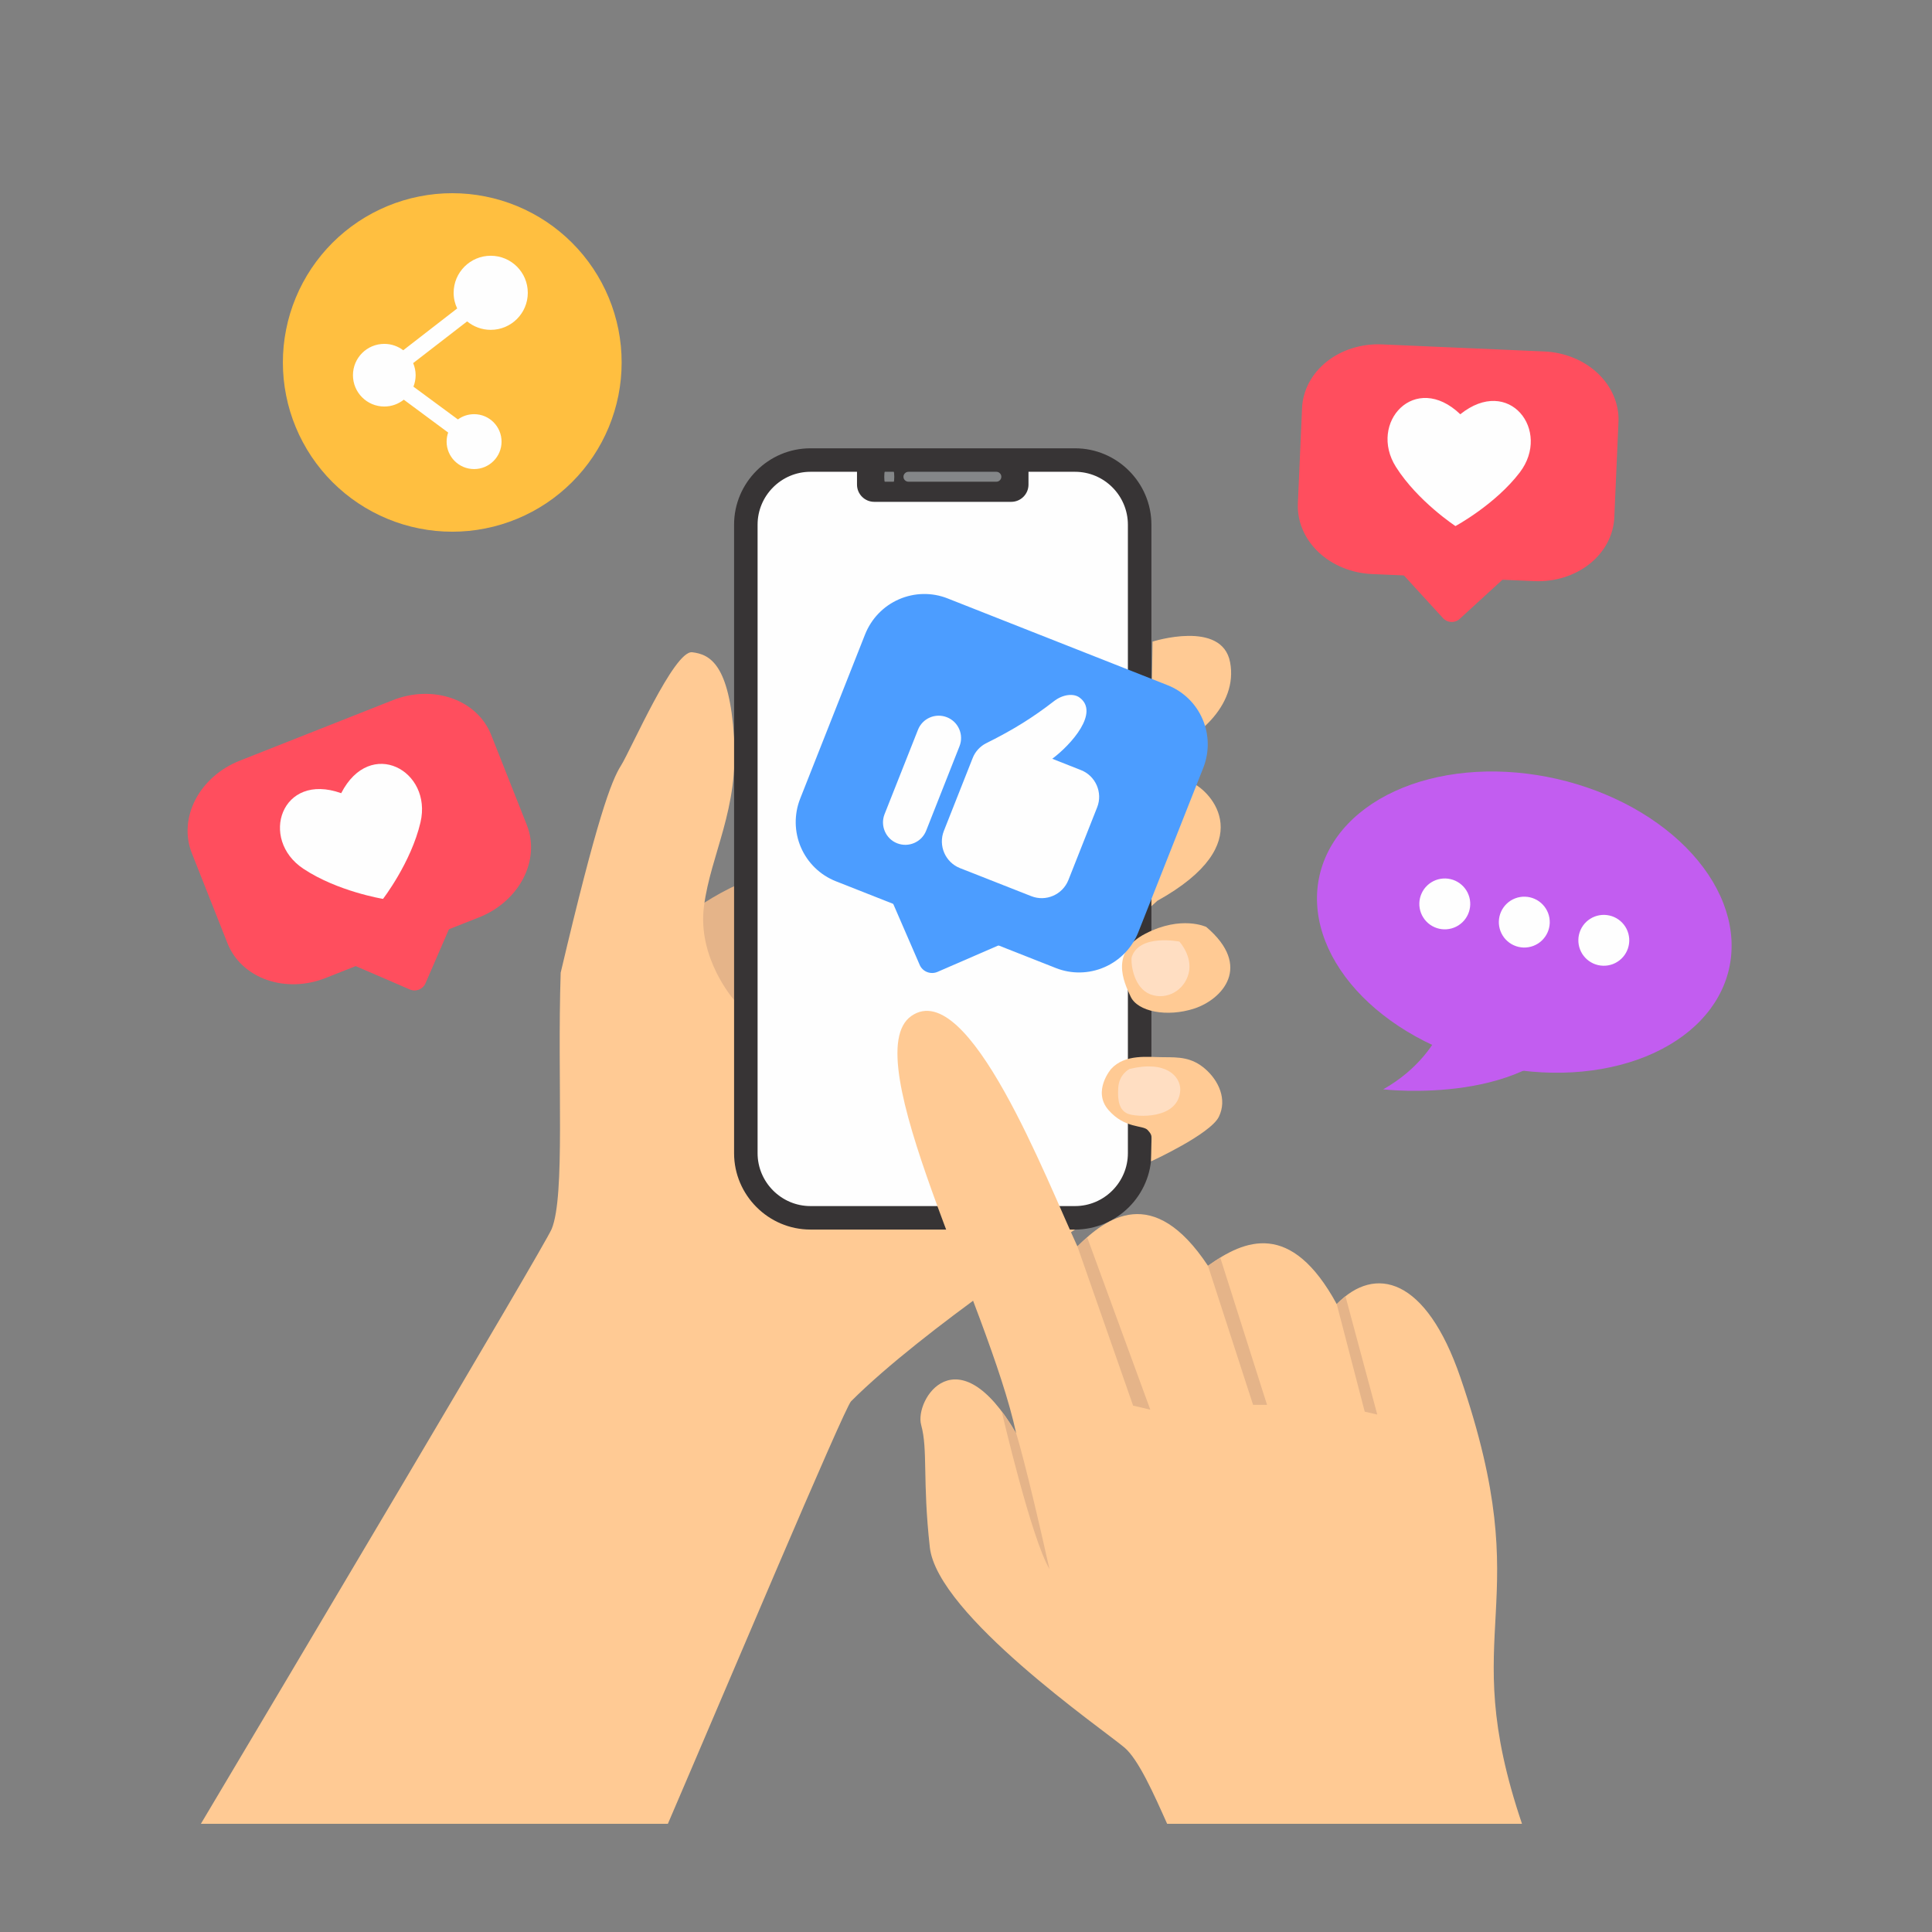
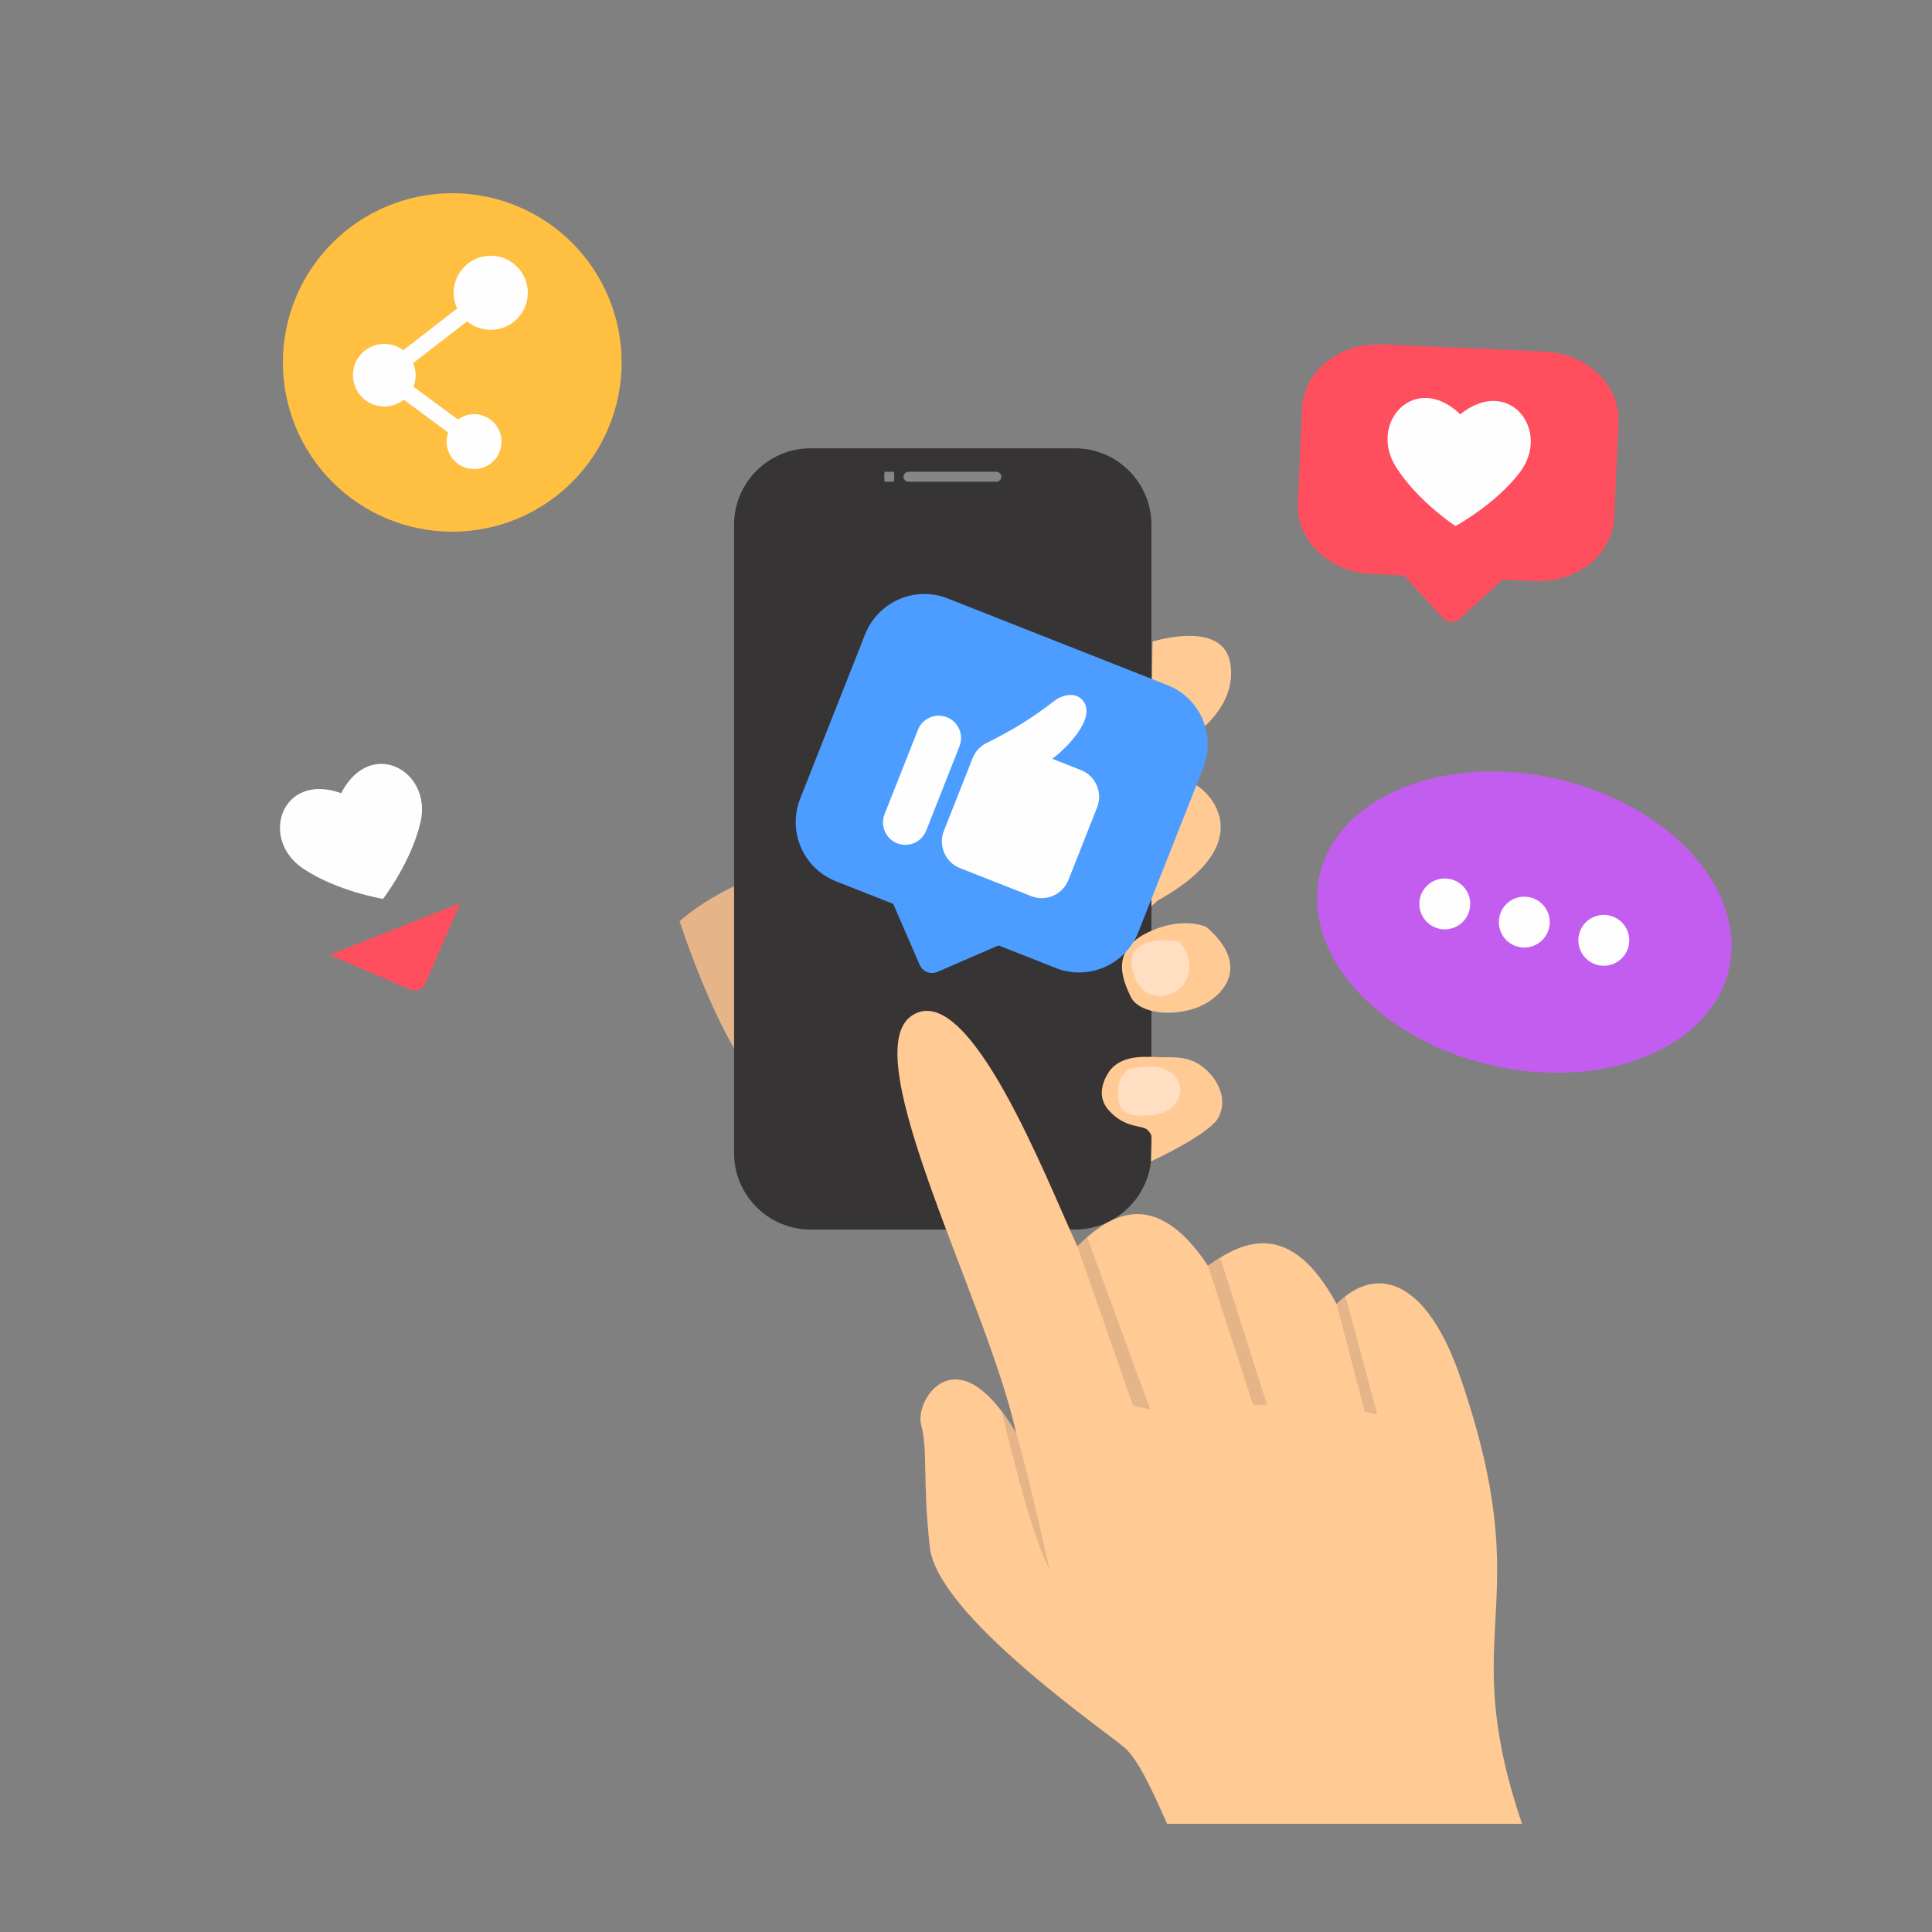
<svg xmlns="http://www.w3.org/2000/svg" width="500" viewBox="0 0 375 375" height="500" preserveAspectRatio="xMidYMid meet">
  <rect x="0" y="0" width="375" height="375" fill="#808080" stroke="none" />
  <defs>
    <clipPath id="482b10eb00">
      <path d="M 38 126 L 209 126 L 209 354 L 38 354 Z M 38 126 " clip-rule="nonzero" />
    </clipPath>
    <clipPath id="2c3cd5b1ea">
      <path d="M 174 196 L 296 196 L 296 354 L 174 354 Z M 174 196 " clip-rule="nonzero" />
    </clipPath>
    <clipPath id="b930d5003f">
      <path d="M 54 37.5 L 121 37.5 L 121 104 L 54 104 Z M 54 37.5 " clip-rule="nonzero" />
    </clipPath>
  </defs>
  <path fill="#e5b489" d="M 131.91 178.805 C 131.91 178.805 140.84 170.426 155.996 167.582 C 171.156 164.734 163.445 209.234 153.699 212.75 C 143.953 216.266 131.91 178.805 131.91 178.805 Z M 131.91 178.805 " fill-opacity="1" fill-rule="evenodd" />
  <g clip-path="url(#482b10eb00)">
-     <path fill="#ffca94" d="M 208.664 238.656 C 208.664 238.656 179.254 257.938 165.195 271.984 C 163.852 273.328 140.398 328.977 129.594 354.09 L 38.938 354.09 C 53.703 329.277 105.754 241.766 107.078 238.551 C 109.75 232.031 108.141 209.781 108.828 188.805 C 115.867 158.922 118.645 151.555 120.539 148.586 C 122.43 145.598 130.832 126.195 134.352 126.602 C 137.871 127.008 141.547 129.039 142.484 143.105 C 143.406 157.172 137.992 165.691 136.648 175.832 C 135.289 185.977 142.484 194.09 142.484 194.09 C 142.484 194.09 201.75 225.191 208.664 238.656 Z M 208.664 238.656 " fill-opacity="1" fill-rule="evenodd" />
-   </g>
+     </g>
  <path fill="#373435" d="M 157.305 87.016 L 208.664 87.016 C 216.82 87.016 223.488 93.68 223.488 101.844 L 223.488 223.832 C 223.488 231.977 216.82 238.656 208.664 238.656 L 157.305 238.656 C 149.152 238.656 142.484 231.977 142.484 223.832 L 142.484 101.844 C 142.484 93.68 149.152 87.016 157.305 87.016 Z M 157.305 87.016 " fill-opacity="1" fill-rule="evenodd" />
-   <path fill="#fefefe" d="M 157.305 91.574 L 208.664 91.574 C 214.309 91.574 218.922 96.188 218.922 101.844 L 218.922 223.832 C 218.922 229.469 214.309 234.098 208.664 234.098 L 157.305 234.098 C 151.664 234.098 147.047 229.469 147.047 223.832 L 147.047 101.844 C 147.047 96.188 151.664 91.574 157.305 91.574 Z M 157.305 91.574 " fill-opacity="1" fill-rule="evenodd" />
  <path fill="#373435" d="M 166.344 90.727 L 199.629 90.727 L 199.629 94.066 C 199.629 95.906 198.125 97.406 196.285 97.406 L 169.688 97.406 C 167.848 97.406 166.344 95.906 166.344 94.066 Z M 166.344 90.727 " fill-opacity="1" fill-rule="evenodd" />
  <path fill="#848688" d="M 176.336 91.574 L 193.387 91.574 C 193.652 91.574 193.883 91.668 194.074 91.859 C 194.262 92.047 194.359 92.273 194.359 92.539 C 194.359 92.805 194.262 93.031 194.074 93.219 C 193.883 93.406 193.652 93.5 193.387 93.5 L 176.336 93.5 C 176.066 93.5 175.84 93.406 175.648 93.219 C 175.457 93.031 175.363 92.805 175.363 92.539 C 175.363 92.273 175.457 92.047 175.648 91.859 C 175.84 91.668 176.066 91.574 176.336 91.574 Z M 176.336 91.574 " fill-opacity="1" fill-rule="evenodd" />
  <path fill="#848688" d="M 171.738 91.574 L 173.473 91.574 C 173.5 91.574 173.527 91.668 173.547 91.859 C 173.566 92.047 173.578 92.273 173.578 92.539 C 173.578 92.805 173.566 93.031 173.547 93.219 C 173.527 93.406 173.5 93.5 173.473 93.5 L 171.738 93.5 C 171.707 93.5 171.684 93.406 171.664 93.219 C 171.641 93.031 171.633 92.805 171.633 92.539 C 171.633 92.273 171.641 92.047 171.664 91.859 C 171.684 91.668 171.707 91.574 171.738 91.574 Z M 171.738 91.574 " fill-opacity="1" fill-rule="evenodd" />
  <path fill="#ffca94" d="M 234.133 179.918 C 234.133 179.918 229.324 177.617 222.355 181.207 C 215.387 184.793 218.094 190.535 219.453 193.434 C 220.797 196.352 226.492 197.5 231.836 195.75 C 237.176 193.984 243.207 187.621 234.133 179.918 Z M 234.133 179.918 " fill-opacity="1" fill-rule="evenodd" />
  <path fill="#ffdec2" d="M 228.918 182.762 C 228.918 182.762 221.062 181.188 219.648 185.836 C 219.488 187.391 220.16 191.828 223.309 193.012 C 226.457 194.195 229.906 192.234 230.719 188.91 C 231.535 185.605 228.918 182.762 228.918 182.762 Z M 228.918 182.762 " fill-opacity="1" fill-rule="evenodd" />
  <path fill="#ffca94" d="M 215.652 207.5 C 215.652 207.5 211.973 211.797 215.156 215.453 C 218.34 219.113 221.859 218.336 222.762 219.34 C 223.68 220.367 223.523 220.453 223.488 222.012 C 223.469 223.566 223.414 225.422 223.414 225.422 C 223.414 225.422 234.91 220.156 236.574 216.777 C 238.238 213.387 236.539 209.746 233.938 207.484 C 231.32 205.203 228.828 205.203 225.84 205.203 C 222.867 205.203 218.375 204.496 215.652 207.5 Z M 215.652 207.5 " fill-opacity="1" fill-rule="evenodd" />
  <path fill="#ffdec2" d="M 219.242 207.484 C 219.242 207.484 217.207 208.492 217.051 211.125 C 216.871 213.758 217.312 215.488 218.871 216.16 C 220.426 216.852 228.863 217.414 229.094 211.496 C 229.094 208.934 226.352 205.754 219.242 207.484 Z M 219.242 207.484 " fill-opacity="1" fill-rule="evenodd" />
  <path fill="#ffca94" d="M 223.539 153.816 C 223.539 153.816 227.715 150.332 231.355 151.926 C 235.02 153.516 244.727 163.695 224.637 174.844 C 223.414 175.922 223.488 175.922 223.488 175.922 Z M 223.539 153.816 " fill-opacity="1" fill-rule="evenodd" />
  <path fill="#ffca94" d="M 223.715 124.531 C 223.715 124.531 237.211 120.238 238.766 128.562 C 240.324 136.867 232.363 144.043 223.488 146.887 C 223.488 136.055 223.715 124.531 223.715 124.531 Z M 223.715 124.531 " fill-opacity="1" fill-rule="evenodd" />
  <g clip-path="url(#2c3cd5b1ea)">
    <path fill="#ffca94" d="M 218.25 339.191 C 214.023 335.621 181.906 313.426 180.477 300.312 C 179.023 287.219 180.141 281.441 178.793 276.562 C 177.469 271.684 185.797 258.574 197.242 278.223 C 191.918 253.359 165.797 204.832 176.922 197.18 C 188.027 189.531 203.129 229.043 209.125 241.926 C 214.695 236.379 223.805 229.59 234.469 245.691 C 241.578 240.582 250.582 236.82 259.461 253.129 C 266.906 245.477 276.793 247.918 283.461 267.355 C 298.969 312.523 282.273 315.211 295.449 354.09 L 226.582 354.09 C 224 348.309 220.977 341.488 218.25 339.191 Z M 218.25 339.191 " fill-opacity="1" fill-rule="evenodd" />
  </g>
  <path fill="#e5b489" d="M 194.43 273.93 C 195.348 275.148 196.285 276.562 197.242 278.223 C 197.242 278.223 199.027 283.668 203.695 304.535 C 200.16 298.582 194.48 274.195 194.43 273.93 Z M 194.43 273.93 " fill-opacity="1" fill-rule="evenodd" />
  <path fill="#e5b489" d="M 209.125 241.926 C 209.727 241.344 210.348 240.742 211.02 240.16 L 223.273 273.613 L 219.934 272.832 Z M 209.125 241.926 " fill-opacity="1" fill-rule="evenodd" />
  <path fill="#e5b489" d="M 234.469 245.691 C 235.246 245.141 236.043 244.613 236.855 244.102 L 245.93 272.676 L 243.223 272.676 Z M 234.469 245.691 " fill-opacity="1" fill-rule="evenodd" />
  <path fill="#e5b489" d="M 259.461 253.129 C 260.008 252.562 260.574 252.07 261.156 251.609 L 267.328 274.566 L 264.891 274 Z M 259.461 253.129 " fill-opacity="1" fill-rule="evenodd" />
  <path fill="#4c9dff" d="M 183.93 116.152 L 226.629 132.996 C 227.383 133.293 228.102 133.664 228.781 134.102 C 229.461 134.539 230.094 135.043 230.676 135.605 C 231.258 136.168 231.777 136.785 232.238 137.453 C 232.699 138.117 233.09 138.824 233.41 139.57 C 233.73 140.312 233.977 141.082 234.148 141.875 C 234.316 142.668 234.41 143.473 234.422 144.285 C 234.434 145.098 234.367 145.902 234.219 146.703 C 234.074 147.5 233.852 148.277 233.555 149.035 L 220.957 180.91 C 220.66 181.664 220.289 182.387 219.852 183.07 C 219.41 183.754 218.91 184.387 218.344 184.973 C 217.781 185.555 217.164 186.078 216.496 186.543 C 215.832 187.008 215.125 187.398 214.383 187.723 C 213.637 188.051 212.871 188.297 212.078 188.469 C 211.285 188.645 210.484 188.738 209.676 188.75 C 208.863 188.766 208.059 188.703 207.262 188.559 C 206.465 188.414 205.691 188.191 204.938 187.895 L 162.238 171.051 C 161.484 170.754 160.77 170.387 160.086 169.945 C 159.406 169.508 158.777 169.008 158.195 168.441 C 157.613 167.879 157.094 167.262 156.633 166.598 C 156.172 165.93 155.781 165.223 155.461 164.48 C 155.137 163.734 154.891 162.965 154.723 162.172 C 154.551 161.379 154.461 160.574 154.449 159.762 C 154.438 158.949 154.504 158.145 154.648 157.348 C 154.793 156.547 155.016 155.77 155.316 155.012 L 167.91 123.137 C 168.211 122.383 168.578 121.66 169.02 120.98 C 169.457 120.297 169.961 119.66 170.523 119.078 C 171.09 118.492 171.703 117.969 172.371 117.504 C 173.039 117.043 173.742 116.648 174.488 116.324 C 175.23 116 176 115.75 176.793 115.578 C 177.582 115.402 178.387 115.309 179.195 115.297 C 180.004 115.281 180.809 115.344 181.605 115.488 C 182.402 115.633 183.18 115.855 183.93 116.152 Z M 183.93 116.152 " fill-opacity="1" fill-rule="evenodd" />
  <path fill="#4c9dff" d="M 199.504 181.031 L 181.961 188.645 C 180.633 189.211 179.078 188.609 178.512 187.285 L 170.906 169.754 Z M 199.504 181.031 " fill-opacity="1" fill-rule="evenodd" />
  <path fill="#fefefe" d="M 204.246 147.277 L 209.832 149.484 C 212.664 150.598 214.078 153.852 212.965 156.68 L 207.375 170.816 C 206.242 173.66 203.008 175.074 200.16 173.941 L 186.328 168.5 C 183.48 167.371 182.086 164.137 183.199 161.289 L 188.789 147.152 C 189.281 145.879 190.219 144.891 191.352 144.289 L 191.371 144.289 C 191.441 144.238 191.512 144.203 191.598 144.168 C 196.676 141.641 200.477 139.27 204.512 136.145 C 206.277 134.746 208.402 134.535 209.551 135.402 C 213.441 138.281 207.977 144.484 204.246 147.277 Z M 204.246 147.277 " fill-opacity="1" fill-rule="evenodd" />
  <path fill="#fefefe" d="M 183.801 139.219 C 186.012 140.086 187.125 142.609 186.242 144.836 L 179.766 161.238 C 178.883 163.465 176.355 164.559 174.125 163.676 C 171.914 162.809 170.82 160.266 171.684 158.055 L 178.176 141.656 C 179.043 139.43 181.57 138.336 183.801 139.219 Z M 183.801 139.219 " fill-opacity="1" fill-rule="evenodd" />
-   <path fill="#ff4e5e" d="M 46.5 147.664 L 76.297 135.887 C 77.227 135.52 78.176 135.238 79.152 135.035 C 80.125 134.832 81.102 134.715 82.082 134.688 C 83.066 134.656 84.031 134.715 84.98 134.859 C 85.934 135.004 86.848 135.23 87.734 135.543 C 88.617 135.855 89.449 136.246 90.23 136.715 C 91.016 137.184 91.73 137.723 92.383 138.328 C 93.035 138.938 93.609 139.602 94.105 140.324 C 94.598 141.047 95.008 141.812 95.328 142.621 L 102.262 160.141 C 102.582 160.949 102.809 161.785 102.941 162.652 C 103.074 163.516 103.109 164.395 103.051 165.281 C 102.992 166.168 102.836 167.051 102.586 167.93 C 102.336 168.805 101.996 169.66 101.566 170.492 C 101.137 171.324 100.621 172.117 100.027 172.871 C 99.434 173.625 98.77 174.328 98.031 174.977 C 97.297 175.625 96.504 176.211 95.656 176.727 C 94.805 177.246 93.918 177.688 92.988 178.055 L 63.191 189.832 C 62.262 190.199 61.309 190.484 60.336 190.688 C 59.363 190.887 58.387 191.004 57.402 191.035 C 56.422 191.062 55.457 191.004 54.508 190.863 C 53.555 190.719 52.637 190.488 51.754 190.176 C 50.871 189.863 50.039 189.473 49.254 189.004 C 48.473 188.535 47.758 187.996 47.105 187.391 C 46.453 186.785 45.879 186.117 45.383 185.398 C 44.887 184.676 44.48 183.91 44.16 183.102 L 37.227 165.582 C 36.906 164.773 36.68 163.934 36.547 163.07 C 36.414 162.203 36.375 161.328 36.438 160.438 C 36.496 159.551 36.652 158.668 36.902 157.793 C 37.152 156.914 37.492 156.059 37.922 155.227 C 38.352 154.395 38.863 153.602 39.461 152.848 C 40.055 152.094 40.719 151.391 41.457 150.742 C 42.191 150.094 42.984 149.508 43.832 148.992 C 44.684 148.473 45.57 148.031 46.5 147.664 Z M 46.5 147.664 " fill-opacity="1" fill-rule="evenodd" />
  <path fill="#fefefe" d="M 58.887 168.625 C 65.535 173.043 74.344 174.473 74.344 174.473 C 74.344 174.473 79.789 167.422 81.613 159.629 C 83.98 149.574 71.867 142.965 66.227 153.957 C 54.586 149.785 50.254 162.898 58.887 168.625 Z M 58.887 168.625 " fill-opacity="1" fill-rule="evenodd" />
  <path fill="#ff4e5e" d="M 89.324 175.32 L 82.586 190.855 C 82.09 192.02 80.711 192.57 79.543 192.055 L 63.996 185.34 Z M 89.324 175.32 " fill-opacity="1" fill-rule="evenodd" />
  <path fill="#c25df0" d="M 335.598 188.078 C 335.391 188.988 335.117 189.879 334.781 190.758 C 334.445 191.633 334.051 192.488 333.59 193.324 C 333.133 194.156 332.613 194.965 332.039 195.75 C 331.461 196.535 330.824 197.293 330.137 198.02 C 329.445 198.746 328.699 199.438 327.902 200.102 C 327.105 200.762 326.258 201.391 325.363 201.98 C 324.465 202.574 323.523 203.125 322.535 203.641 C 321.551 204.152 320.523 204.629 319.453 205.062 C 318.387 205.492 317.285 205.883 316.145 206.23 C 315.008 206.578 313.84 206.879 312.641 207.137 C 311.445 207.395 310.223 207.609 308.977 207.773 C 307.73 207.941 306.465 208.059 305.184 208.133 C 303.902 208.207 302.609 208.23 301.301 208.211 C 299.996 208.191 298.684 208.121 297.367 208.008 C 296.051 207.895 294.734 207.73 293.418 207.523 C 292.102 207.316 290.797 207.066 289.492 206.766 C 288.191 206.469 286.906 206.129 285.629 205.742 C 284.355 205.355 283.102 204.93 281.863 204.457 C 280.629 203.988 279.418 203.48 278.234 202.93 C 277.051 202.383 275.895 201.793 274.773 201.172 C 273.652 200.547 272.566 199.891 271.516 199.199 C 270.465 198.508 269.461 197.785 268.492 197.031 C 267.527 196.277 266.605 195.496 265.734 194.691 C 264.859 193.883 264.035 193.051 263.266 192.199 C 262.492 191.344 261.773 190.469 261.109 189.578 C 260.445 188.684 259.84 187.777 259.289 186.855 C 258.738 185.934 258.25 185 257.82 184.059 C 257.391 183.113 257.023 182.164 256.719 181.211 C 256.414 180.258 256.172 179.301 255.992 178.344 C 255.816 177.387 255.703 176.434 255.652 175.48 C 255.602 174.531 255.617 173.586 255.699 172.652 C 255.777 171.719 255.922 170.797 256.133 169.887 C 256.34 168.977 256.613 168.082 256.949 167.207 C 257.281 166.328 257.68 165.473 258.137 164.641 C 258.598 163.805 259.113 162.996 259.691 162.211 C 260.27 161.426 260.902 160.672 261.594 159.945 C 262.285 159.219 263.027 158.523 263.828 157.859 C 264.625 157.199 265.473 156.574 266.367 155.98 C 267.266 155.391 268.207 154.836 269.191 154.324 C 270.18 153.809 271.207 153.336 272.273 152.902 C 273.344 152.469 274.445 152.078 275.582 151.73 C 276.723 151.387 277.891 151.082 279.086 150.824 C 280.285 150.566 281.508 150.355 282.754 150.188 C 284 150.023 285.262 149.902 286.547 149.828 C 287.828 149.758 289.121 149.73 290.426 149.75 C 291.734 149.773 293.043 149.84 294.363 149.953 C 295.68 150.07 296.996 150.23 298.309 150.438 C 299.625 150.645 300.934 150.898 302.234 151.195 C 303.535 151.492 304.824 151.836 306.098 152.219 C 307.375 152.605 308.629 153.035 309.863 153.504 C 311.102 153.973 312.309 154.484 313.496 155.031 C 314.68 155.582 315.832 156.168 316.957 156.789 C 318.078 157.414 319.164 158.07 320.215 158.762 C 321.262 159.457 322.27 160.18 323.234 160.93 C 324.203 161.684 325.121 162.465 325.996 163.273 C 326.871 164.078 327.691 164.91 328.465 165.766 C 329.238 166.617 329.957 167.492 330.621 168.387 C 331.285 169.277 331.891 170.184 332.441 171.105 C 332.992 172.027 333.48 172.961 333.91 173.906 C 334.34 174.848 334.707 175.797 335.012 176.75 C 335.316 177.707 335.559 178.66 335.734 179.621 C 335.914 180.578 336.027 181.531 336.078 182.48 C 336.125 183.434 336.109 184.375 336.031 185.309 C 335.949 186.246 335.805 187.168 335.598 188.078 Z M 335.598 188.078 " fill-opacity="1" fill-rule="nonzero" />
-   <path fill="#c25df0" d="M 282.379 190.836 C 282.379 190.836 281.973 203.773 268.48 211.441 C 268.48 211.441 297.75 214.922 307 197.766 C 316.25 180.586 282.379 190.836 282.379 190.836 Z M 282.379 190.836 " fill-opacity="1" fill-rule="evenodd" />
  <path fill="#fefefe" d="M 285.246 176.551 C 285.176 176.867 285.07 177.172 284.938 177.469 C 284.805 177.766 284.645 178.043 284.457 178.309 C 284.27 178.574 284.059 178.816 283.824 179.039 C 283.586 179.262 283.332 179.457 283.055 179.633 C 282.781 179.805 282.492 179.945 282.188 180.062 C 281.887 180.18 281.574 180.262 281.254 180.316 C 280.934 180.371 280.613 180.395 280.289 180.383 C 279.965 180.375 279.645 180.332 279.328 180.262 C 279.012 180.188 278.703 180.086 278.41 179.953 C 278.113 179.82 277.832 179.66 277.566 179.473 C 277.305 179.285 277.059 179.074 276.836 178.836 C 276.613 178.602 276.418 178.348 276.246 178.07 C 276.07 177.797 275.93 177.508 275.812 177.207 C 275.699 176.902 275.613 176.59 275.559 176.27 C 275.504 175.953 275.48 175.629 275.492 175.305 C 275.5 174.98 275.543 174.66 275.613 174.344 C 275.688 174.031 275.789 173.723 275.922 173.43 C 276.055 173.133 276.215 172.852 276.402 172.586 C 276.59 172.324 276.805 172.082 277.039 171.859 C 277.273 171.637 277.531 171.438 277.805 171.266 C 278.078 171.094 278.367 170.949 278.672 170.832 C 278.977 170.719 279.285 170.633 279.605 170.578 C 279.926 170.527 280.25 170.504 280.574 170.512 C 280.898 170.523 281.219 170.562 281.535 170.637 C 281.852 170.707 282.156 170.809 282.453 170.941 C 282.75 171.074 283.027 171.234 283.293 171.422 C 283.559 171.613 283.801 171.824 284.023 172.059 C 284.246 172.293 284.445 172.551 284.617 172.824 C 284.789 173.098 284.934 173.387 285.047 173.691 C 285.164 173.996 285.25 174.305 285.305 174.625 C 285.355 174.945 285.379 175.266 285.371 175.59 C 285.359 175.914 285.32 176.234 285.246 176.551 Z M 285.246 176.551 " fill-opacity="1" fill-rule="nonzero" />
  <path fill="#fefefe" d="M 300.68 180.082 C 300.609 180.398 300.508 180.707 300.375 181 C 300.242 181.297 300.082 181.578 299.891 181.84 C 299.703 182.105 299.492 182.348 299.258 182.57 C 299.02 182.793 298.766 182.992 298.488 183.164 C 298.215 183.336 297.926 183.48 297.625 183.594 C 297.32 183.711 297.008 183.797 296.688 183.848 C 296.367 183.902 296.047 183.926 295.723 183.918 C 295.398 183.906 295.078 183.867 294.762 183.793 C 294.445 183.723 294.141 183.617 293.844 183.484 C 293.547 183.355 293.266 183.195 293 183.004 C 292.738 182.816 292.492 182.605 292.27 182.371 C 292.047 182.133 291.852 181.879 291.68 181.605 C 291.508 181.328 291.363 181.043 291.246 180.738 C 291.133 180.434 291.047 180.125 290.992 179.805 C 290.938 179.484 290.914 179.164 290.926 178.84 C 290.934 178.516 290.977 178.195 291.047 177.879 C 291.121 177.562 291.223 177.258 291.355 176.961 C 291.488 176.664 291.648 176.387 291.836 176.121 C 292.023 175.855 292.238 175.613 292.473 175.391 C 292.707 175.168 292.965 174.969 293.238 174.797 C 293.516 174.625 293.805 174.48 294.105 174.367 C 294.41 174.25 294.723 174.168 295.039 174.113 C 295.359 174.059 295.684 174.035 296.008 174.047 C 296.332 174.055 296.652 174.098 296.969 174.168 C 297.285 174.242 297.59 174.344 297.887 174.477 C 298.184 174.609 298.465 174.77 298.727 174.957 C 298.992 175.145 299.234 175.355 299.457 175.594 C 299.68 175.828 299.879 176.082 300.051 176.359 C 300.223 176.633 300.367 176.922 300.484 177.223 C 300.598 177.527 300.684 177.84 300.738 178.156 C 300.789 178.477 300.812 178.801 300.805 179.125 C 300.793 179.449 300.754 179.77 300.68 180.082 Z M 300.68 180.082 " fill-opacity="1" fill-rule="nonzero" />
  <path fill="#fefefe" d="M 316.113 183.617 C 316.043 183.934 315.938 184.238 315.805 184.535 C 315.672 184.832 315.512 185.109 315.324 185.375 C 315.137 185.641 314.926 185.883 314.688 186.105 C 314.453 186.328 314.199 186.523 313.922 186.695 C 313.648 186.871 313.359 187.012 313.055 187.129 C 312.754 187.242 312.441 187.328 312.121 187.383 C 311.801 187.438 311.48 187.457 311.156 187.449 C 310.832 187.441 310.512 187.398 310.195 187.328 C 309.879 187.254 309.57 187.152 309.273 187.02 C 308.98 186.887 308.699 186.727 308.434 186.539 C 308.172 186.352 307.926 186.141 307.703 185.902 C 307.48 185.668 307.285 185.414 307.109 185.137 C 306.938 184.863 306.793 184.574 306.68 184.27 C 306.562 183.969 306.48 183.656 306.426 183.336 C 306.371 183.02 306.348 182.695 306.359 182.371 C 306.367 182.047 306.406 181.727 306.48 181.41 C 306.555 181.094 306.656 180.789 306.789 180.492 C 306.922 180.199 307.082 179.918 307.27 179.652 C 307.457 179.391 307.668 179.145 307.906 178.922 C 308.141 178.699 308.398 178.504 308.672 178.332 C 308.945 178.16 309.234 178.016 309.539 177.898 C 309.844 177.785 310.152 177.699 310.473 177.645 C 310.793 177.59 311.117 177.57 311.441 177.578 C 311.766 177.59 312.086 177.629 312.402 177.703 C 312.719 177.773 313.023 177.875 313.32 178.008 C 313.613 178.141 313.895 178.301 314.16 178.488 C 314.426 178.676 314.668 178.891 314.891 179.125 C 315.113 179.359 315.312 179.617 315.484 179.891 C 315.656 180.164 315.801 180.453 315.914 180.758 C 316.031 181.059 316.117 181.371 316.168 181.691 C 316.223 182.012 316.246 182.332 316.238 182.656 C 316.227 182.98 316.188 183.301 316.113 183.617 Z M 316.113 183.617 " fill-opacity="1" fill-rule="nonzero" />
  <g clip-path="url(#b930d5003f)">
    <path fill="#ffbf40" d="M 120.66 70.352 C 120.66 71.426 120.609 72.5 120.504 73.57 C 120.398 74.641 120.238 75.707 120.031 76.762 C 119.82 77.816 119.559 78.859 119.246 79.887 C 118.934 80.918 118.57 81.93 118.16 82.922 C 117.746 83.918 117.285 84.891 116.781 85.836 C 116.273 86.785 115.719 87.707 115.121 88.602 C 114.523 89.496 113.883 90.359 113.199 91.191 C 112.516 92.023 111.793 92.82 111.031 93.582 C 110.27 94.344 109.473 95.062 108.641 95.746 C 107.809 96.43 106.945 97.07 106.051 97.668 C 105.156 98.266 104.23 98.816 103.281 99.324 C 102.332 99.832 101.359 100.289 100.367 100.703 C 99.371 101.113 98.359 101.477 97.328 101.789 C 96.297 102.102 95.254 102.363 94.199 102.57 C 93.141 102.781 92.078 102.941 91.008 103.047 C 89.934 103.152 88.859 103.203 87.785 103.203 C 86.707 103.203 85.633 103.152 84.562 103.047 C 83.488 102.941 82.426 102.781 81.371 102.57 C 80.312 102.363 79.27 102.102 78.238 101.789 C 77.211 101.477 76.195 101.113 75.203 100.703 C 74.207 100.289 73.234 99.832 72.285 99.324 C 71.336 98.816 70.414 98.266 69.52 97.668 C 68.621 97.07 67.758 96.43 66.926 95.746 C 66.094 95.062 65.297 94.344 64.535 93.582 C 63.773 92.82 63.051 92.023 62.367 91.191 C 61.688 90.359 61.047 89.496 60.445 88.602 C 59.848 87.707 59.297 86.785 58.789 85.836 C 58.281 84.891 57.82 83.918 57.41 82.922 C 56.996 81.93 56.633 80.918 56.32 79.887 C 56.008 78.859 55.746 77.816 55.539 76.762 C 55.328 75.707 55.168 74.641 55.062 73.57 C 54.957 72.5 54.906 71.426 54.906 70.352 C 54.906 69.277 54.957 68.203 55.062 67.133 C 55.168 66.062 55.328 64.996 55.539 63.941 C 55.746 62.887 56.008 61.844 56.32 60.816 C 56.633 59.785 56.996 58.773 57.41 57.781 C 57.82 56.785 58.281 55.812 58.789 54.867 C 59.297 53.918 59.848 52.996 60.445 52.102 C 61.047 51.207 61.688 50.344 62.367 49.512 C 63.051 48.68 63.773 47.883 64.535 47.121 C 65.297 46.359 66.094 45.641 66.926 44.957 C 67.758 44.273 68.621 43.633 69.52 43.035 C 70.414 42.438 71.336 41.887 72.285 41.379 C 73.234 40.871 74.207 40.414 75.203 40 C 76.195 39.59 77.211 39.227 78.238 38.914 C 79.27 38.602 80.312 38.34 81.371 38.133 C 82.426 37.922 83.488 37.762 84.562 37.656 C 85.633 37.551 86.707 37.5 87.785 37.5 C 88.859 37.5 89.934 37.551 91.008 37.656 C 92.078 37.762 93.141 37.922 94.199 38.133 C 95.254 38.34 96.297 38.602 97.328 38.914 C 98.359 39.227 99.371 39.59 100.367 40 C 101.359 40.414 102.332 40.871 103.281 41.379 C 104.23 41.887 105.156 42.438 106.051 43.035 C 106.945 43.633 107.809 44.273 108.641 44.957 C 109.473 45.641 110.27 46.359 111.031 47.121 C 111.793 47.883 112.516 48.68 113.199 49.512 C 113.883 50.344 114.523 51.207 115.121 52.102 C 115.719 52.996 116.273 53.918 116.781 54.867 C 117.285 55.812 117.746 56.785 118.16 57.781 C 118.57 58.773 118.934 59.785 119.246 60.816 C 119.559 61.844 119.82 62.887 120.031 63.941 C 120.238 64.996 120.398 66.062 120.504 67.133 C 120.609 68.203 120.66 69.277 120.66 70.352 Z M 120.66 70.352 " fill-opacity="1" fill-rule="nonzero" />
  </g>
  <path fill="#fefefe" d="M 92.027 80.391 C 94.965 80.391 97.352 82.773 97.352 85.727 C 97.352 88.66 94.965 91.047 92.027 91.047 C 89.074 91.047 86.688 88.66 86.688 85.727 C 86.688 85.109 86.793 84.508 86.988 83.957 L 78.375 77.578 C 77.332 78.41 76.023 78.906 74.59 78.906 C 71.23 78.906 68.508 76.184 68.508 72.824 C 68.508 69.469 71.23 66.746 74.59 66.746 C 75.969 66.746 77.242 67.207 78.27 67.984 L 88.738 59.871 C 88.297 58.953 88.051 57.93 88.051 56.832 C 88.051 52.855 91.285 49.641 95.246 49.641 C 99.227 49.641 102.445 52.855 102.445 56.832 C 102.445 60.809 99.227 64.023 95.246 64.023 C 93.516 64.023 91.922 63.406 90.668 62.383 L 80.195 70.477 C 80.496 71.199 80.676 71.996 80.676 72.824 C 80.676 73.602 80.516 74.363 80.25 75.051 L 88.879 81.414 C 89.746 80.777 90.844 80.391 92.027 80.391 Z M 92.027 80.391 " fill-opacity="1" fill-rule="evenodd" />
  <path fill="#ff4e5e" d="M 268.254 66.848 L 299.754 68.219 C 300.734 68.262 301.707 68.387 302.66 68.598 C 303.617 68.805 304.543 69.094 305.434 69.461 C 306.328 69.828 307.172 70.266 307.969 70.777 C 308.766 71.289 309.496 71.863 310.164 72.496 C 310.832 73.133 311.426 73.816 311.941 74.551 C 312.453 75.289 312.883 76.059 313.223 76.863 C 313.566 77.672 313.812 78.5 313.969 79.348 C 314.125 80.195 314.184 81.047 314.145 81.902 L 313.336 100.422 C 313.297 101.277 313.164 102.117 312.938 102.949 C 312.711 103.781 312.391 104.582 311.98 105.355 C 311.57 106.129 311.074 106.859 310.5 107.547 C 309.922 108.234 309.273 108.867 308.551 109.441 C 307.832 110.016 307.051 110.523 306.215 110.965 C 305.375 111.402 304.496 111.766 303.574 112.055 C 302.652 112.344 301.707 112.547 300.734 112.672 C 299.766 112.797 298.789 112.84 297.805 112.797 L 266.309 111.422 C 265.324 111.379 264.355 111.254 263.398 111.047 C 262.445 110.836 261.52 110.547 260.625 110.18 C 259.73 109.812 258.887 109.375 258.09 108.863 C 257.297 108.355 256.562 107.781 255.895 107.145 C 255.227 106.512 254.637 105.824 254.121 105.09 C 253.605 104.355 253.18 103.582 252.836 102.777 C 252.496 101.969 252.246 101.145 252.094 100.297 C 251.938 99.449 251.879 98.598 251.914 97.742 L 252.727 79.223 C 252.762 78.367 252.895 77.523 253.125 76.691 C 253.352 75.863 253.672 75.059 254.082 74.285 C 254.492 73.512 254.984 72.781 255.562 72.094 C 256.141 71.406 256.789 70.773 257.508 70.199 C 258.23 69.625 259.012 69.117 259.848 68.68 C 260.684 68.238 261.566 67.875 262.488 67.59 C 263.41 67.301 264.355 67.094 265.324 66.969 C 266.297 66.844 267.273 66.805 268.254 66.848 Z M 268.254 66.848 " fill-opacity="1" fill-rule="evenodd" />
  <path fill="#fefefe" d="M 270.957 90.641 C 275.164 97.285 282.504 102.109 282.504 102.109 C 282.504 102.109 290.215 97.953 294.988 91.699 C 301.164 83.586 292.922 72.809 283.441 80.406 C 274.668 72.012 265.508 82.031 270.957 90.641 Z M 270.957 90.641 " fill-opacity="1" fill-rule="evenodd" />
  <path fill="#ff4e5e" d="M 295.609 108.875 L 283.316 120.133 C 282.398 120.98 280.949 120.91 280.098 119.992 L 268.852 107.711 Z M 295.609 108.875 " fill-opacity="1" fill-rule="evenodd" />
</svg>